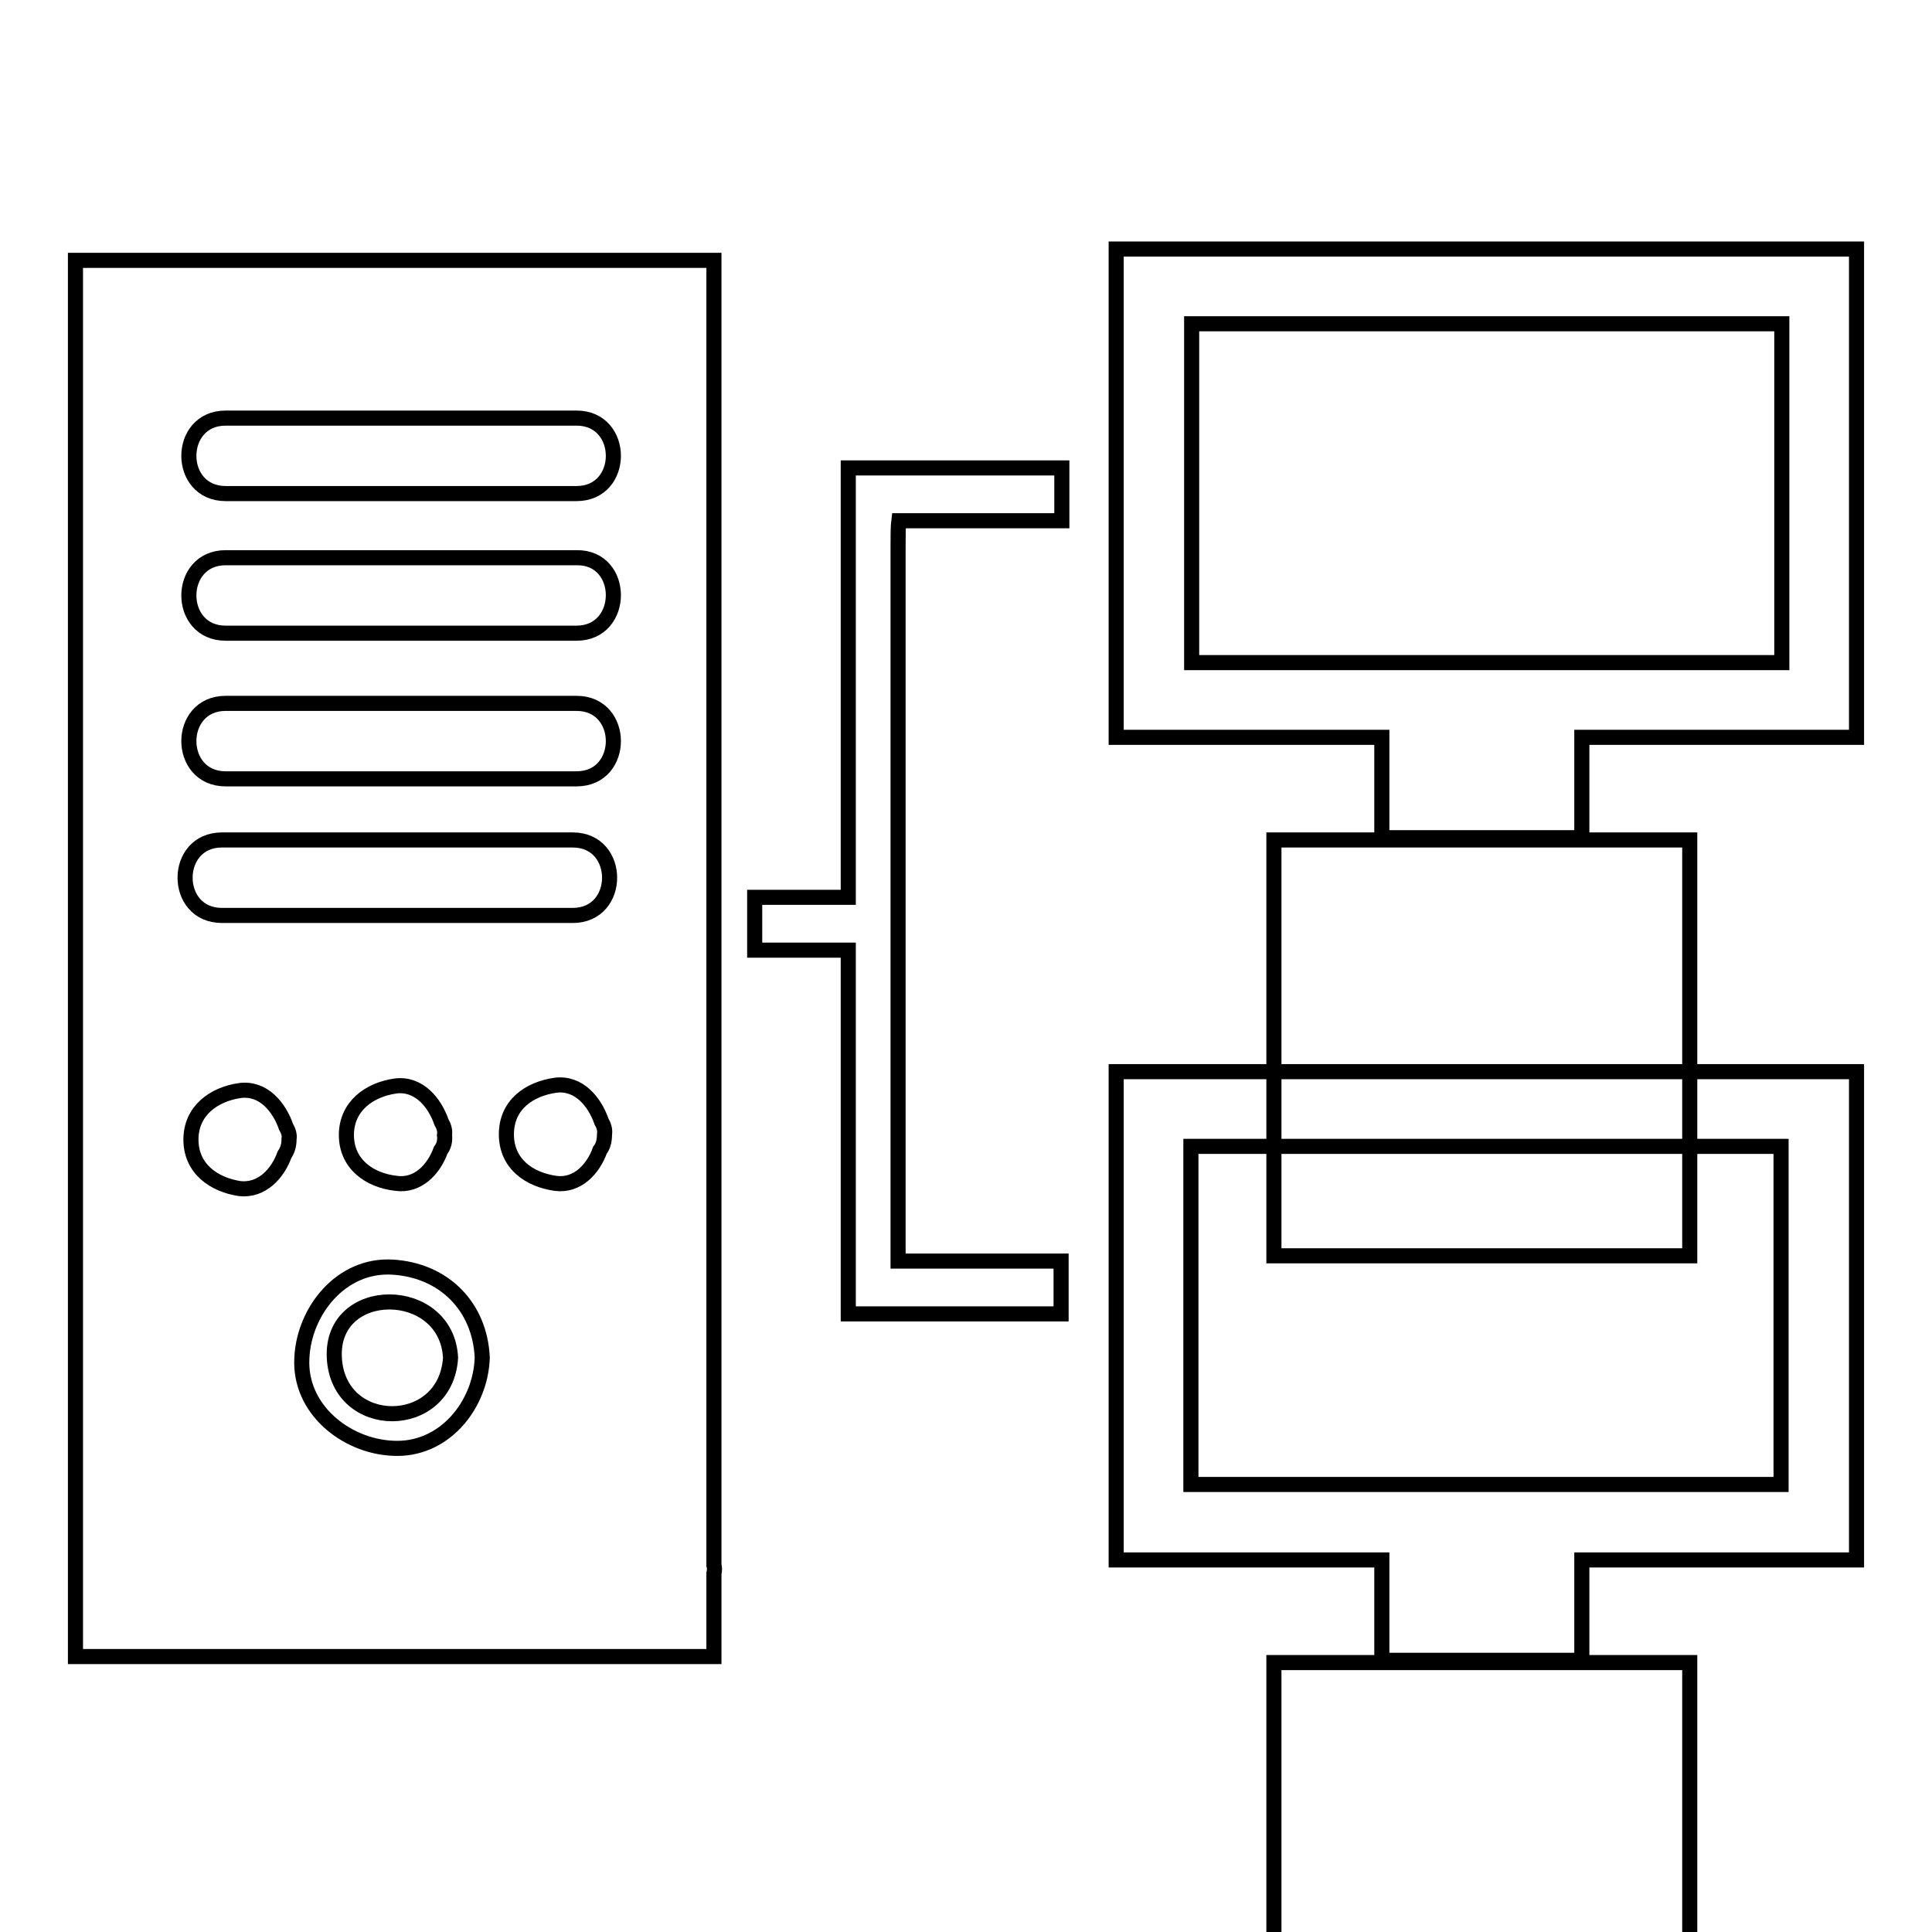
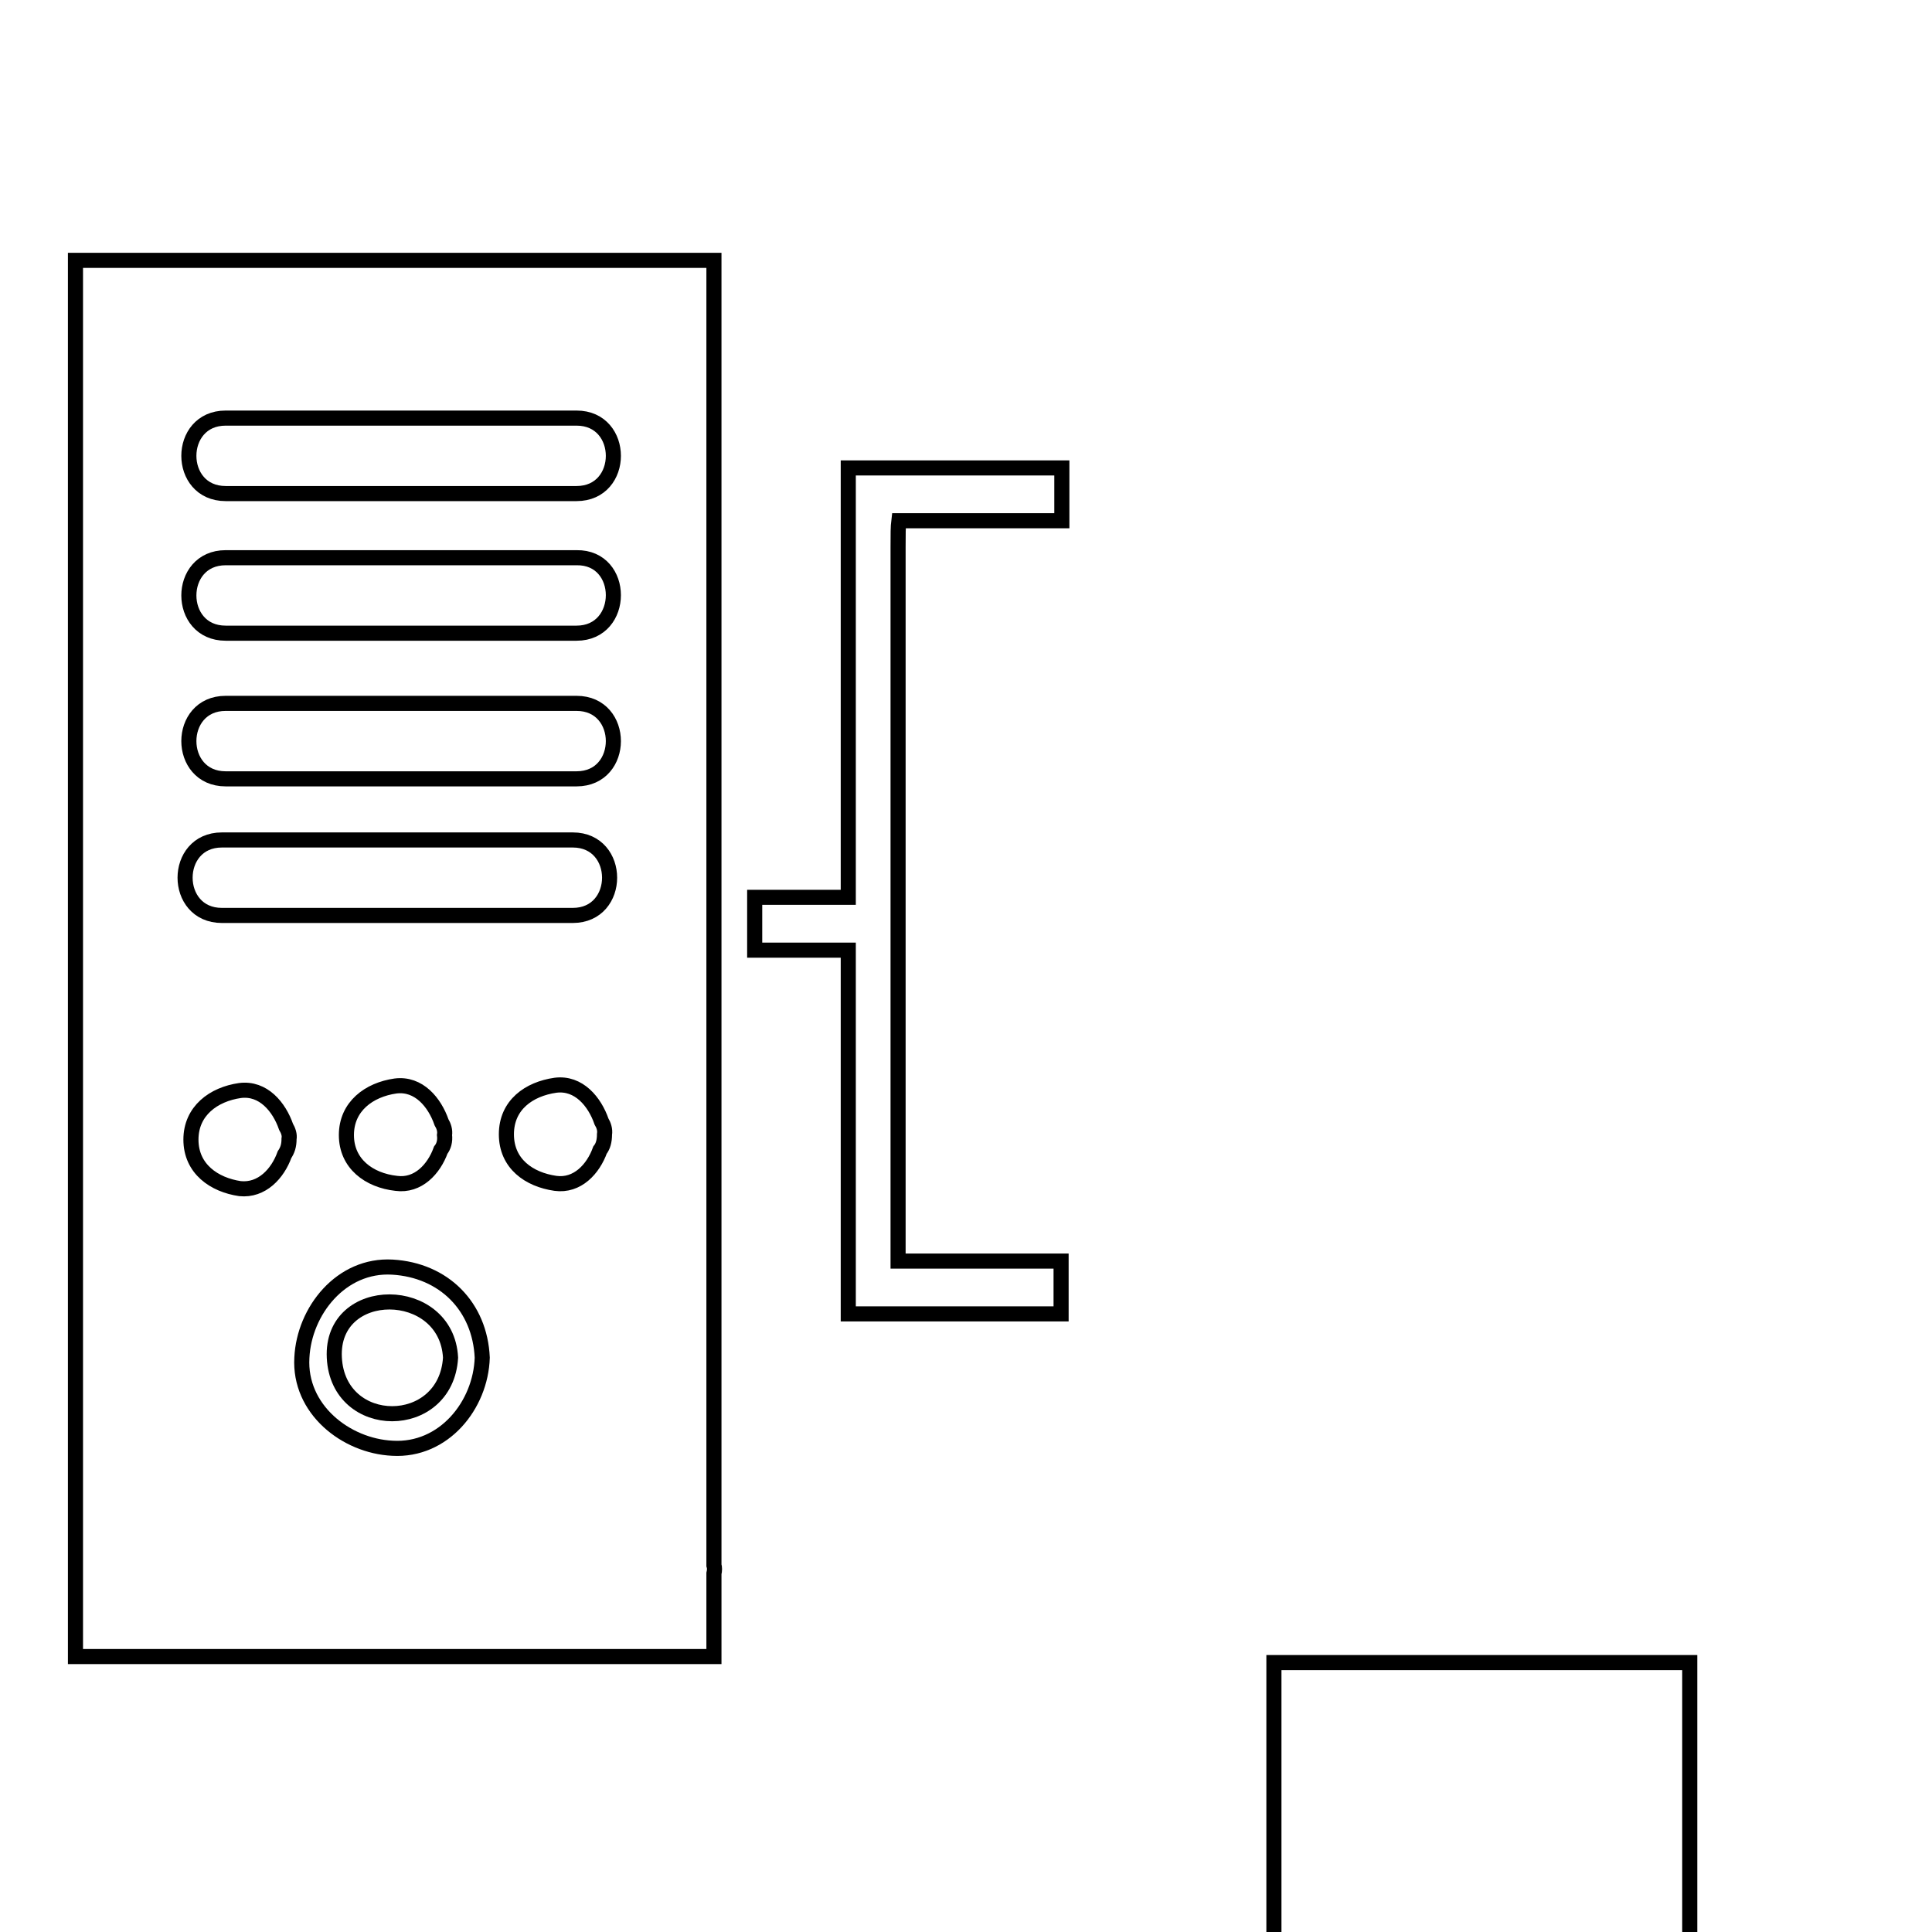
<svg xmlns="http://www.w3.org/2000/svg" version="1.1" x="0px" y="0px" viewBox="0 0 256 256" enable-background="new 0 0 256 256" xml:space="preserve">
  <g>
    <g>
      <g>
        <g id="_x35_0_68_">
          <g>
            <path stroke-width="2" fill-opacity="0" stroke="#000000" d="M44.3,179.9c0.5,9.9,14.8,9.9,15.4,0C59.2,170.1,43.8,170,44.3,179.9z" />
            <path stroke-width="2" fill-opacity="0" stroke="#000000" d="M94.6,52V36.1v-1.6H22.7H10.6H10V202v13.8v3.7h84.6v-11c0.1-0.4,0.1-0.8,0-1.1V202h0C94.6,152,94.6,102,94.6,52z M37.7,153c-0.9,2.5-3,4.8-5.9,4.5c-3.4-0.5-6.5-2.6-6.5-6.5c0-3.8,3-6,6.5-6.5c3.1-0.4,5.2,2.2,6.1,4.8c0.3,0.5,0.5,1.1,0.4,1.6C38.3,151.8,38.1,152.4,37.7,153z M52,191.9c-6.2-0.3-12.4-5.2-12-12c0.3-6.2,5.2-12.4,12-12c6.8,0.4,11.6,5.2,11.9,12C63.7,186.2,58.8,192.3,52,191.9z M45.9,150.4c0-3.8,3-6,6.5-6.5c3.1-0.4,5.2,2.2,6.1,4.8c0.3,0.5,0.5,1.1,0.4,1.7c0.1,0.8-0.1,1.5-0.5,2c-0.9,2.5-3,4.8-5.9,4.4C48.9,156.4,45.9,154.2,45.9,150.4z M79.5,152.4c-0.9,2.5-3,4.8-5.9,4.4c-3.5-0.5-6.5-2.6-6.5-6.5c0-3.9,3-6,6.5-6.5c3.1-0.4,5.2,2.2,6.1,4.8c0.3,0.5,0.5,1.1,0.4,1.7C80.1,151.2,79.9,151.9,79.5,152.4z M75.9,121.3c-15.5,0-31,0-46.5,0c-6.5,0-6.5-10,0-10c15.5,0,31,0,46.5,0C82.4,111.3,82.4,121.3,75.9,121.3z M76.4,103.2c-15.5,0-31,0-46.5,0c-6.5,0-6.5-10,0-10c15.5,0,31,0,46.5,0C82.9,93.2,82.9,103.2,76.4,103.2z M76.4,83.9c-15.5,0-31,0-46.5,0c-6.5,0-6.5-10,0-10c15.5,0,31,0,46.5,0C82.9,73.8,82.9,83.9,76.4,83.9z M76.4,65.4c-15.5,0-31,0-46.5,0c-6.5,0-6.5-10,0-10c15.5,0,31,0,46.5,0C82.9,55.4,82.9,65.4,76.4,65.4z" />
-             <path stroke-width="2" fill-opacity="0" stroke="#000000" d="M147.9,206.7h35.2V220h26.5v-13.3H246V142h-98.1V206.7z M157.8,151.9h78.2v44.8h-78.2V151.9z" />
            <path stroke-width="2" fill-opacity="0" stroke="#000000" d="M168.8 220.3h55.1v55.1h-55.1z" />
-             <path stroke-width="2" fill-opacity="0" stroke="#000000" d="M147.9,33v64.7h35.2V111h26.5V97.7H246V33H147.9z M236.1,87.8h-78.2V42.9h78.2L236.1,87.8L236.1,87.8z" />
-             <path stroke-width="2" fill-opacity="0" stroke="#000000" d="M168.8 111.3h55.1v55.1h-55.1z" />
            <path stroke-width="2" fill-opacity="0" stroke="#000000" d="M115.4,62h-3v56.9H100v7h12.4v48.2h3h0.4c0.9,0,1.7,0,2.6,0c6.2,0,12.5,0,18.7,0h3.5v-7h-21.6c0-1.1,0-2.1,0-3.2c0-15.2,0-30.5,0-45.7c0-15.2,0-30.5,0-45.7c0-1.7,0-2.7,0.1-3.5h21.6V62h-22.2H115.4L115.4,62z" />
          </g>
        </g>
      </g>
      <g />
      <g />
      <g />
      <g />
      <g />
      <g />
      <g />
      <g />
      <g />
      <g />
      <g />
      <g />
      <g />
      <g />
      <g />
    </g>
  </g>
</svg>